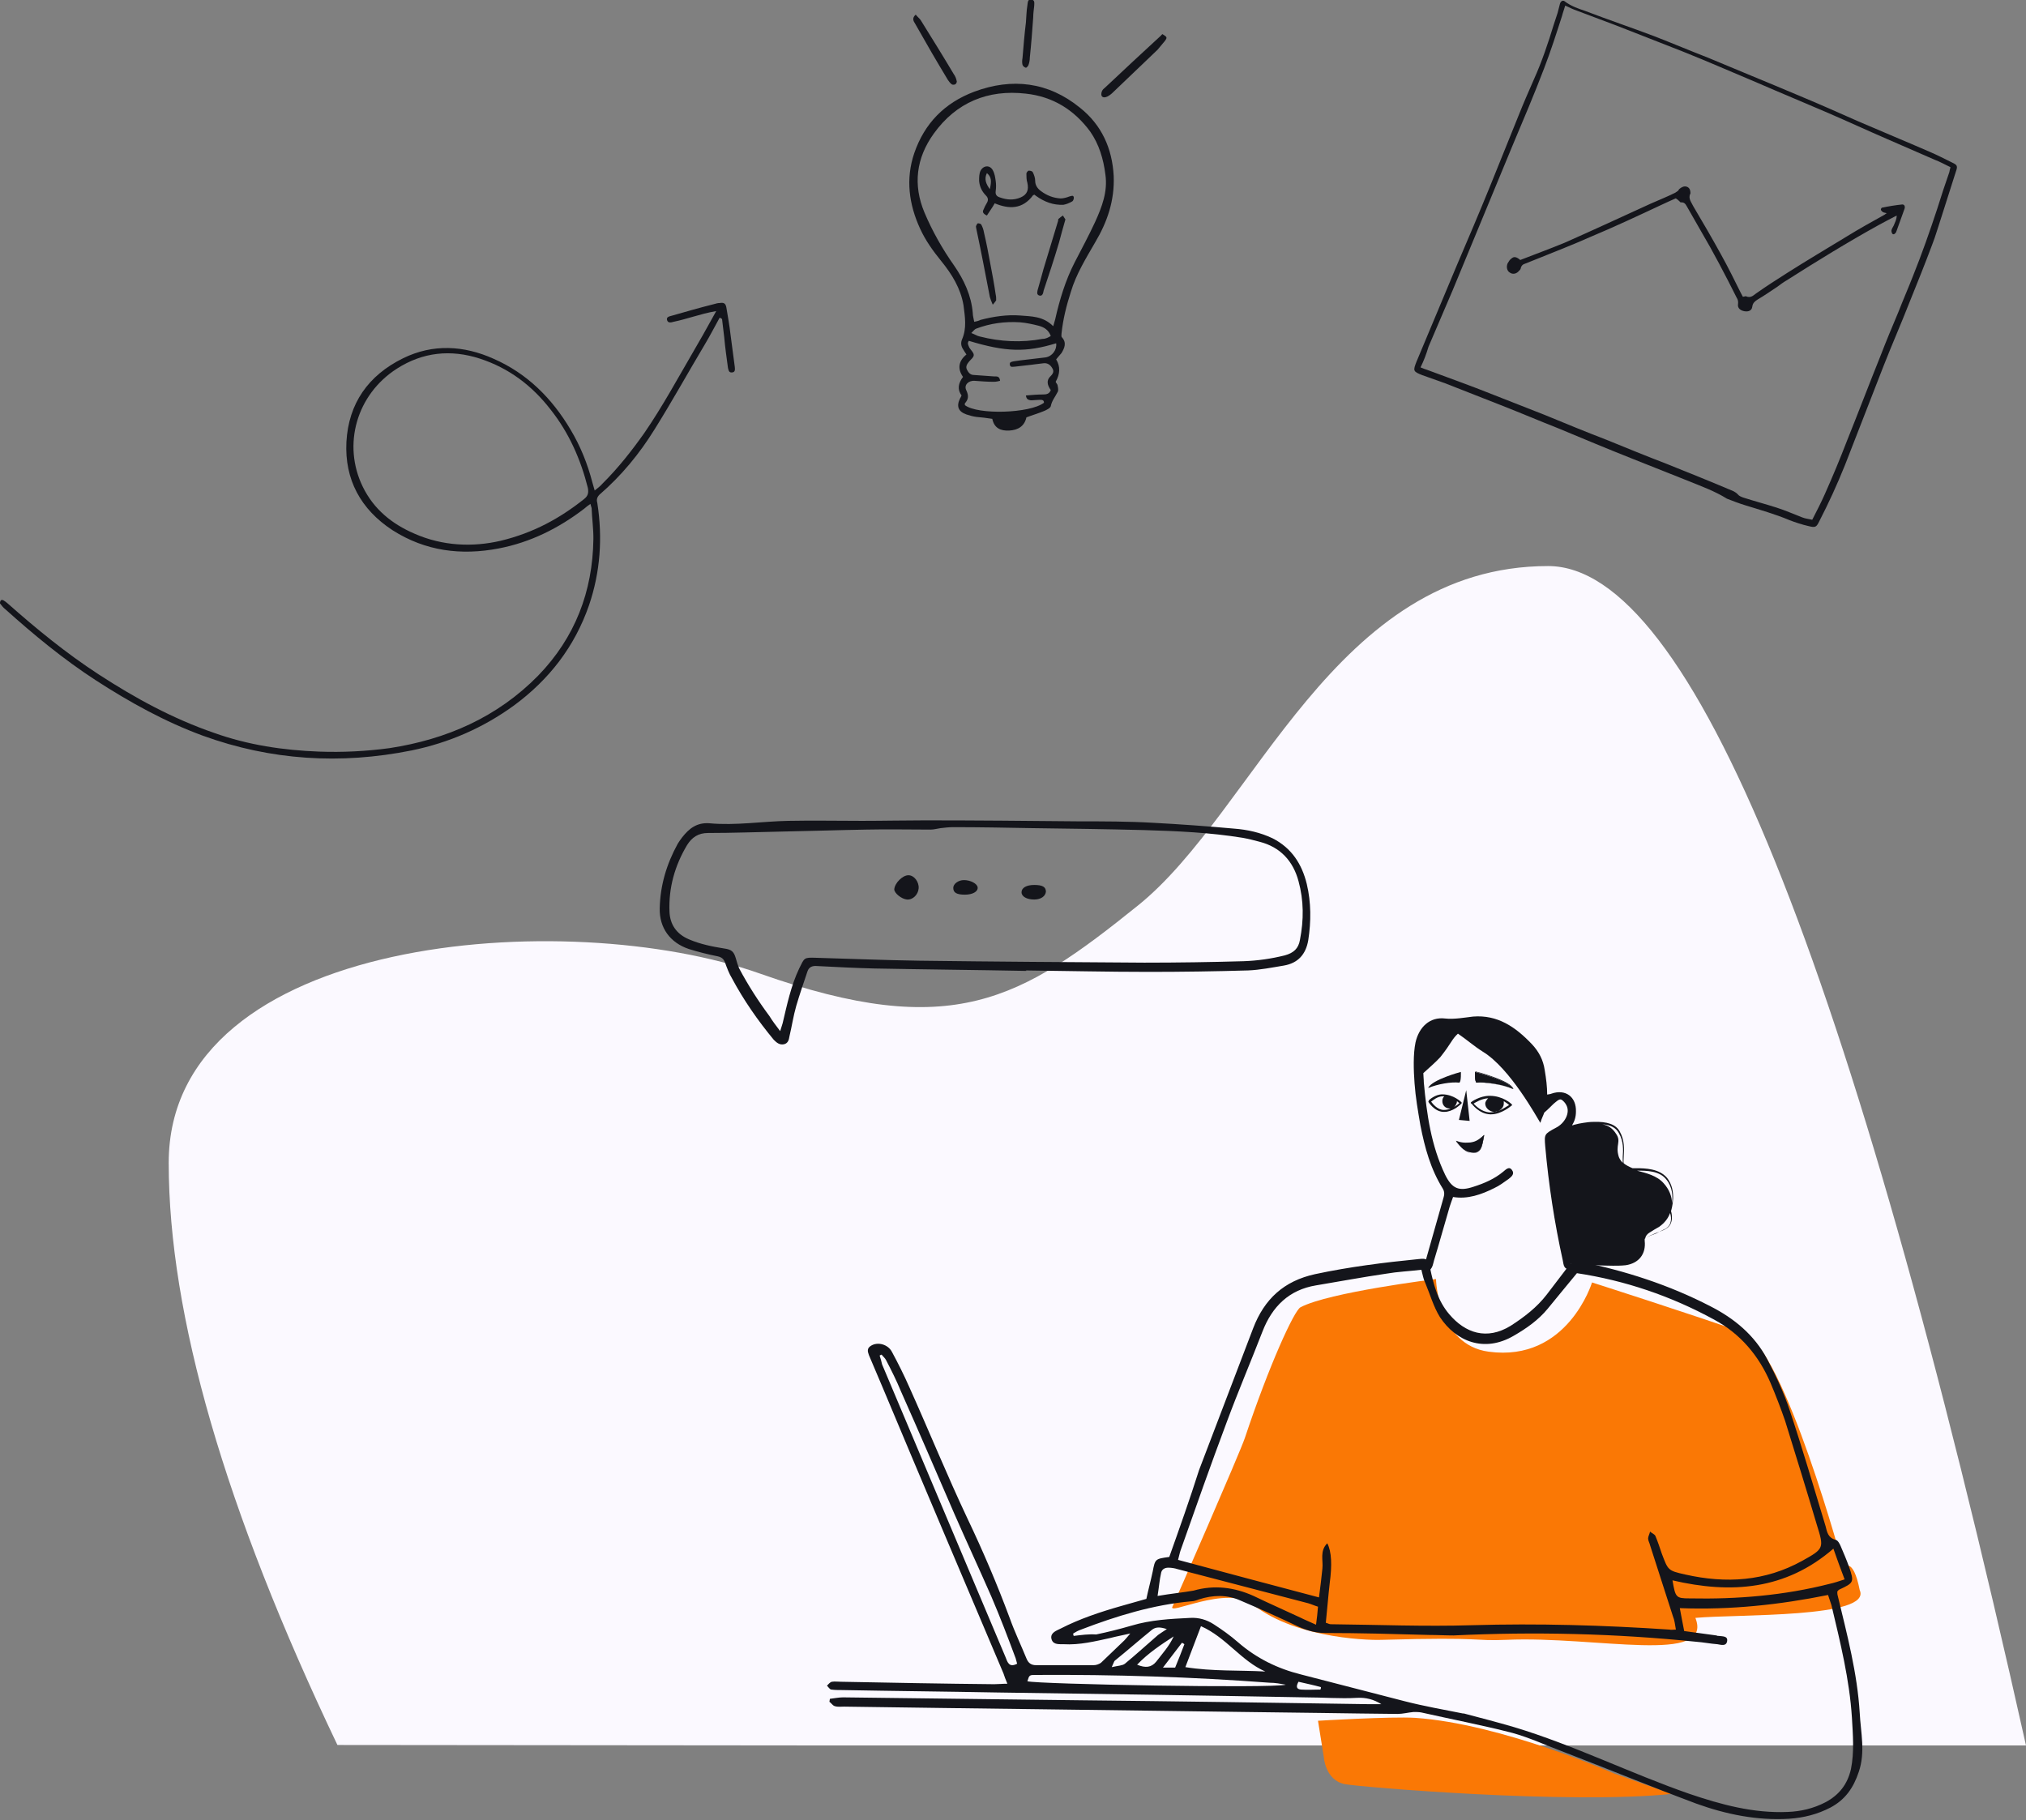
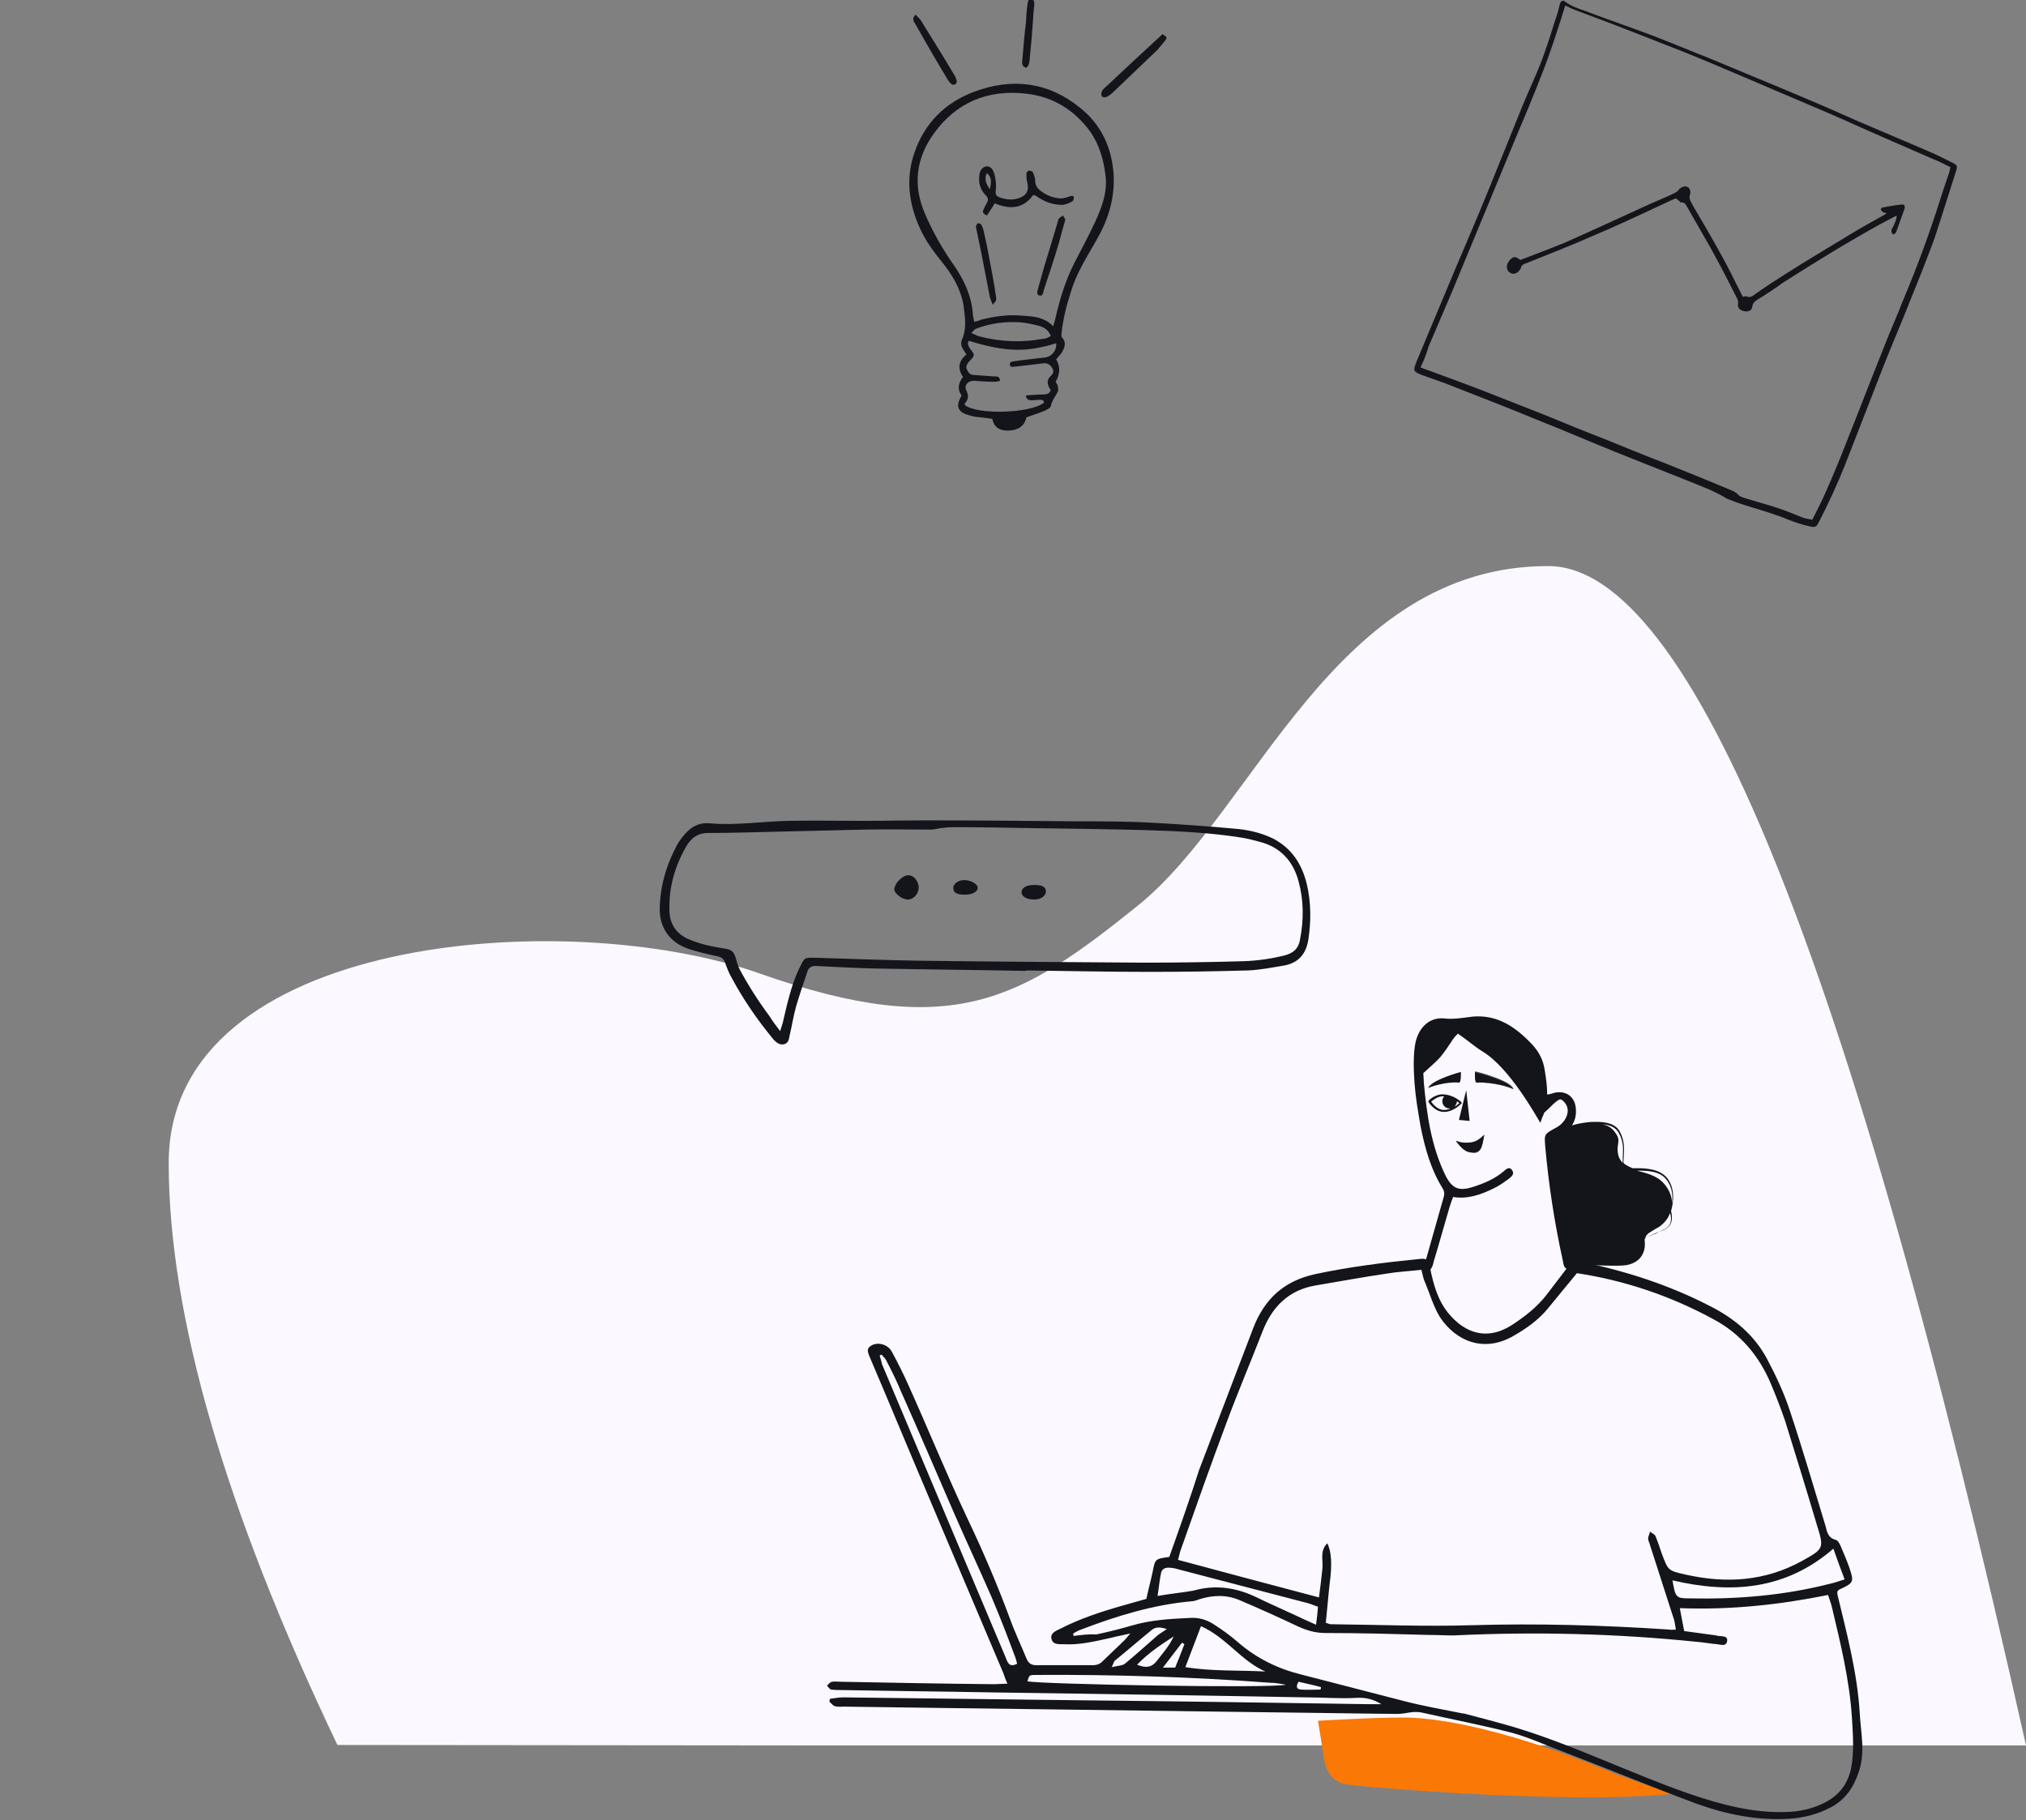
<svg xmlns="http://www.w3.org/2000/svg" version="1.1" id="a" x="0px" y="0px" viewBox="0 0 415.5 373.3" style="enable-background:new 0 0 415.5 373.3;" xml:space="preserve">
  <rect x="0" y="0" width="415.5" height="373.3" fill="#808080" stroke="none" />
  <style type="text/css">
	.st0{fill-rule:evenodd;clip-rule:evenodd;fill:#FBF9FF;}
	.st1{fill-rule:evenodd;clip-rule:evenodd;fill:#fa7805;}
	.st2{fill-rule:evenodd;clip-rule:evenodd;fill:#14151B;}
</style>
  <g>
    <path id="b" class="st0" d="M174.7,358h240.8c-36-161.3-68.7-241.9-98-241.9c-43.9,0-60,50.2-84.1,69.6s-38.1,27.9-77.5,14   c-39.4-14-121.3-8.1-121.3,38.8c0,31.2,11.5,71,34.6,119.4L174.7,358L174.7,358z" />
    <g id="c" transform="translate(3, 2.532)">
-       <path id="d" class="st1" d="M375.1,319c0,0-12.2-45.2-20.6-48.2c-8.5-3.1-31-10.3-31-10.3s-5,16.4-21.2,14.2    c-10.5-1.4-10.8-14.9-10.8-14.9s-22,2.7-27.8,5.8c-1.3,0.7-6.4,11.8-11.4,26.8c-1,3-14.5,33.9-14.8,34.5    c-1.4,2.2,11.1-4.5,16.5-0.3c9.3,7.3,25.2,7.3,26.5,7.2c21.6-0.6,18.2,0.3,25.5,0c18.4-0.8,42.5,5.2,38.7-4.5    c8.5-0.8,36.3,0.1,33.7-5.7C377,316.5,375.1,319,375.1,319" />
      <path id="e" class="st1" d="M339.8,365.4c-20.8,2.2-63.8-1.4-67-2c-4-0.8-4.3-5.5-4.3-5.5l-1.2-7.5c0,0,14.9-0.9,19.9-0.6    c17.7,1.2,40.8,11.4,40.8,11.4" />
    </g>
    <g id="f" transform="translate(0, 0.532)">
      <path id="g" class="st2" d="M270.9,345.5c0,0.2,0,0.3-0.1,0.5c-1.3,0-2.6,0.1-4,0c-1-0.1-1-0.7-0.5-1.6    C268,344.8,269.5,345.1,270.9,345.5L270.9,345.5L270.9,345.5z M238.5,341.5c1.5-2,2.7-3.5,3.9-5.1c0.2,0.1,0.4,0.2,0.5,0.3    c-0.6,1.6-1.2,3.1-1.9,4.8L238.5,341.5L238.5,341.5z M233.2,340.9c2.3-2.4,4.9-4.1,7.5-5.8c-0.9,2-2.3,3.5-3.6,5.2    C236.1,341.5,234.9,341.6,233.2,340.9L233.2,340.9L233.2,340.9z M228,341.4c0.4-0.9,0.5-1.2,0.6-1.3c2.6-2.1,5.1-4.3,7.7-6.4    c0.7-0.5,1.5-0.6,3-0.1c-0.9,0.6-1.4,0.9-1.8,1.2c-2.3,2-4.5,4-6.8,5.9C230.2,341.1,229.3,341.1,228,341.4L228,341.4L228,341.4z     M259.5,342.3c-5.4-0.3-10.8,0-16.4-0.9c1.1-2.9,2.1-5.5,3.2-8.4C251.5,335.3,254.5,340.1,259.5,342.3L259.5,342.3L259.5,342.3z     M263.7,345c-2.9,0.8-50.9-0.1-53-0.7c0.4-1.3,0.4-1.3,1.8-1.3c16-0.1,31.9,0.4,47.9,1.6C261.5,344.6,262.6,344.8,263.7,345    L263.7,345L263.7,345z M237.4,326.8c0.3-1.9,0.4-3.3,0.7-4.6c0.1-0.8,0.7-1.2,1.5-1.2c0.6,0,1.3,0.1,1.9,0.3    c8.9,2.3,17.9,4.7,26.8,7c0.7,0.2,1.3,0.5,2,0.7c-0.1,1.2-0.2,2.3-0.4,3.7c-1.3-0.6-2.3-1-3.3-1.5c-3.2-1.5-6.4-2.9-9.5-4.4    c-4-1.8-8.1-2.3-12.3-1.1C242.6,326.1,240.3,326.3,237.4,326.8L237.4,326.8L237.4,326.8z M343,323.6c12,2.8,23.2,2,33-6.5    c0.8,2.3,1.5,4.2,2.3,6.3c-1.2,0.4-2.1,0.7-3,0.9c-9.4,2.4-19,3.2-28.8,3C343.7,327.3,343.6,327.1,343,323.6L343,323.6L343,323.6z     M180.4,277.5c0.1-0.1,0.2-0.1,0.4-0.2c0.3,0.4,0.7,0.7,0.9,1.1c1.1,2.1,2.2,4.3,3.1,6.5c3.7,8.3,7.3,16.7,10.9,25    c2.5,5.7,5.1,11.3,7.6,17c1.8,4.2,3.4,8.4,5,12.7c0.1,0.4,0.2,0.7,0.3,1.1c-1.7,0.9-2-0.4-2.4-1.4c-8.4-20-16.9-40-25.3-60    C180.8,278.8,180.6,278.1,180.4,277.5L180.4,277.5L180.4,277.5z M220.2,335c-0.1-0.2-0.1-0.3-0.1-0.5c0.5-0.3,1-0.6,1.6-0.8    c7.3-2.8,14.8-5.1,22.6-5.8c0.5,0,1.1-0.2,1.6-0.4c2.8-0.9,5.7-1,8.4,0.2c4,1.7,8,3.5,12,5.4c1.8,0.8,3.5,1.3,5.5,1.3    c7.1,0,14.2,0.2,21.3,0.4c1.7,0,3.3,0.1,5,0.1c16.6-0.8,33.2-0.4,49.8,1.3c1.4,0.1,2.9,0.4,4.3,0.5c0.7,0.1,1.8,0.5,2-0.6    c0.2-1.1-0.9-1-1.7-1.1c-0.2,0-0.3,0-0.5-0.1c-2.2-0.3-4.4-0.6-6.6-0.9c-0.3-1.6-0.6-3-0.9-4.7c10.4,0.4,20.5-0.7,30.4-2.7    c0.3,0.9,0.5,1.5,0.7,2.1c1.8,7.6,3.7,15.2,4.2,23.1c0.2,3.5,0.5,7-0.2,10.5c-0.7,3.1-2.4,5.3-5.2,6.8c-2.5,1.3-5.1,1.9-7.8,2    c-7,0.3-13.6-1.5-20.1-3.7c-12.1-4.2-23.7-10-36-13.7c-3.4-1-6.9-1.9-10.3-2.8c-0.1,0-0.2,0-0.2,0c-4-0.8-8-1.5-11.9-2.5    c-7.1-1.8-14.2-3.7-21.3-5.5c-4.8-1.2-9.1-3.3-12.9-6.6c-1.6-1.4-3.3-2.6-5-3.7c-1.4-0.9-3-1.4-4.8-1.3c-4.1,0.2-8.1,0.4-12.1,1.6    c-2.4,0.7-4.8,1.3-7.2,1.8C223.3,334.6,221.8,334.8,220.2,335L220.2,335L220.2,335z M343.7,333.7c-0.7,0-1,0.1-1.3,0    c-13.5-0.9-27-1.3-40.5-0.9c-9.7,0.3-19.3-0.1-29-0.2c-0.3,0-0.6-0.2-1-0.3c0.3-2.8,0.5-5.5,0.8-8.1c0.5-3.7,0.4-6.5-0.5-8.2    c-1.6,1.6-0.8,3.5-1,5.2c-0.2,1.9-0.4,3.7-0.7,5.9c-9.8-2.6-19.3-5.1-28.9-7.7c0.2-0.7,0.3-1.3,0.5-1.9c3.1-8.8,6.2-17.6,9.5-26.4    c2.3-6.2,4.9-12.3,7.3-18.5c2-5.2,5.5-8.6,11-9.5c4.8-0.8,9.6-1.7,14.4-2.4c2.3-0.4,4.7-0.5,7.2-0.8c0.3,1.1,0.4,1.9,0.8,2.7    c1,2.4,1.7,4.9,3,7c3.3,5,9.1,7.4,15.2,3.8c2.6-1.5,5-3.2,6.9-5.5c2-2.4,3.9-4.8,6-7.3c9.9,1.5,19.3,4.7,28.1,9.5    c5.4,2.9,9.2,7.4,11.6,13c1.1,2.6,2.1,5.2,3,7.8c2.2,7.1,4.4,14.2,6.5,21.3c1.5,4.8,1.5,4.9-3,7.4c-7.6,4.2-15.6,4.7-24,2.8    c-3.6-0.8-3.5-0.9-4.8-4.3c-0.4-1.2-0.8-2.4-1.3-3.6c-0.2-0.4-0.8-0.6-1.1-0.9c-0.1,0.5-0.4,1-0.4,1.4c0,0.5,0.3,0.9,0.4,1.4    c1.6,4.9,3.1,9.7,4.7,14.6C343.4,331.7,343.5,332.5,343.7,333.7L343.7,333.7L343.7,333.7z M239.8,318.8c-2.9,0.4-2.9,0.4-3.4,3    c-0.4,1.9-0.9,3.7-1.3,5.6c-1.8,0.5-3.5,1-5.3,1.5c-4.2,1.2-8.4,2.6-12.3,4.6c-0.8,0.4-2,0.8-1.9,1.9c0.2,1.4,1.4,1.3,2.5,1.3    c3.3,0.2,6.5-0.6,9.7-1.3c1.1-0.3,2.3-0.5,4-0.9c-0.6,0.7-0.9,1.1-1.2,1.4c-1.6,1.5-3.2,3.1-4.8,4.6c-0.4,0.3-1,0.5-1.5,0.5    c-3.9,0-7.8,0-11.8,0c-1,0-1.6-0.4-2-1.4c-1.1-2.7-2.4-5.4-3.4-8.2c-2.6-7-5.5-13.8-8.7-20.5c-4.2-8.9-7.9-18-11.9-26.9    c-1.1-2.5-2.3-4.9-3.6-7.3c-0.8-1.5-2.9-2.1-4.3-1.2c-0.8,0.5-0.7,1.1-0.4,1.9c0.9,2.2,1.9,4.4,2.8,6.6    c8.2,19.6,16.5,39.1,24.8,58.7c0.2,0.6,0.4,1.2,0.8,2.1c-1,0-1.9,0.1-2.7,0.1c-10.5-0.1-20.9-0.3-31.4-0.5c-0.6,0-1.3-0.1-1.9,0    c-0.4,0.1-0.7,0.5-1,0.8c0.3,0.3,0.6,0.8,0.9,0.8c0.7,0.1,1.4,0.1,2.1,0.1c10.6,0.2,21.3,0.3,31.9,0.5c21.1,0.3,42.2,0.6,63.3,1    c3.5,0,7,0.3,10.5,0.1c1.8-0.1,3.4,0.3,5,1.3c-0.8,0-1.6,0-2.5,0c-19.8-0.3-39.5-0.6-59.2-0.8c-16.2-0.2-32.5-0.4-48.7-0.6    c-0.9,0-1.8,0.2-2.7,0.3l-0.1,0.6c0.4,0.3,0.7,0.8,1.1,0.9c0.6,0.2,1.3,0.1,1.9,0.1c27.4,0.4,54.8,0.7,82.3,1.1    c10.4,0.1,20.8,0.3,31.2,0.4c1.1,0,2.2-0.3,3.3-0.4c0.5,0,1.1,0,1.6,0.1c6.2,1.4,12.5,2.6,18.7,4.2c3.6,1,7,2.6,10.5,3.9    c9.1,3.5,18.1,7.2,27.2,10.6c6.1,2.2,12.5,3.5,19,3.1c3-0.2,5.8-0.9,8.5-2.3c3-1.6,4.7-4,5.8-7.3c1.4-4.1,0.4-8.1,0.2-12.1    c-0.5-8.2-2.6-16.1-4.5-24c-0.1-0.3-0.1-0.6-0.1-0.9c0.2-0.2,0.2-0.3,0.4-0.4c3-1.4,3.1-1.5,2-4.7c-0.5-1.4-1.1-2.8-1.7-4.2    c-0.2-0.5-0.6-1.2-1-1.3c-1.6-0.4-1.8-1.6-2.1-2.8c-2.4-7.9-4.7-15.8-7.3-23.6c-1.2-3.7-2.9-7.3-4.7-10.7    c-2.6-4.9-6.7-8.3-11.6-10.8c-8.5-4.4-17.5-7.3-26.9-9.2c-1.3-0.3-1.9,0.5-2.5,1.3c-1.4,1.8-2.8,3.7-4.2,5.5    c-2,2.6-4.6,4.6-7.4,6.4c-4.9,3-9.3,1.5-12.6-2.4c-2.3-2.7-3.2-6-3.9-9.4c-0.3-1.8-0.6-2.1-2.3-1.9c-7.1,0.7-14.3,1.6-21.3,3.1    c-6.4,1.4-10.4,5.1-12.7,11.1c-3.7,9.7-7.4,19.4-11.1,29.1C244,307,241.9,312.9,239.8,318.8L239.8,318.8L239.8,318.8z" />
    </g>
    <g>
      <g id="h" transform="translate(250, 368) scale(1 1)">
        <g id="i">
          <g id="j" transform="translate(-20, 3)">
            <path id="k" class="st2" d="M101.4-138.5c1.2,1.7-0.2,2.3,0.6,4.8c0.2,0.5,0.5,0.9,0.8,1.2c0-0.4,0-0.8,0-1.2       c0.1-1.4,0.2-3.2-0.8-4.9c-0.6-1.1-1.7-1.7-3.4-1.8C99.8-140.2,100.7-139.6,101.4-138.5L101.4-138.5L101.4-138.5z M111.2-128.3       c1.1,1.2,1.7,2.7,1.7,4.1c0.2-1.4,0.1-3.3-1.1-4.8c-1.4-1.9-4.1-1.9-6.1-1.9C107.6-130.4,109.8-129.9,111.2-128.3L111.2-128.3       L111.2-128.3z M111.6-119c1.5-0.9,1.1-2.7,0.9-3.2c-0.4,1.1-1.1,2-2.2,2.8c-0.7,0.4-1.4,0.8-2,1.2c-0.5,0.3-0.8,0.7-0.9,1.2       c0.5-0.4,1.4-0.7,2.2-1C110.3-118.4,111-118.7,111.6-119L111.6-119L111.6-119z M60.3-157.2c0.7-3.1,2.9-5.3,6.1-4.9       c1.8,0.2,4-0.2,5.7-0.4c5-0.4,8.7,2.1,12.1,5.7c1.4,1.5,2.3,3.2,2.6,5.3c0.3,1.8,0.5,3.4,0.5,5c0.5-0.1,0.7-0.1,0.9-0.2       c2.9-1,5.1,0.7,5,3.7c0,1.1-0.3,2-0.8,2.8c0.1,0,0.2,0,0.4-0.1c0.7-0.2,1.3-0.3,1.9-0.4c0.7-0.1,1.3-0.2,2.1-0.2       c2.8-0.1,4.6,0.5,5.4,2c1,1.8,0.9,3.7,0.8,5.1c0,0.6-0.1,1.1,0,1.4c0.5,0.4,1.1,0.7,1.8,1c0.2,0,0.5,0,0.7,0c2,0,4.8,0.1,6.4,2       c2.1,2.7,0.9,6.4,0.8,6.8c0.1,0.3,0.7,2.6-1,3.6c-0.6,0.4-1.4,0.6-2.1,0.9c-0.9,0.4-1.8,0.7-2.3,1.2c0,0.1,0,0.3,0,0.4       c0.3,2.7-1.2,4.6-3.9,5c-0.9,0.1-1.8,0.1-2.6,0.1c-2.2,0-4.5-0.2-6.7-0.1c-0.7,0-1.4-0.1-1.9-0.4c0,0.4,0,0.9,0,1.3       c-1.6,0-1.5-1-1.7-1.9c-1.7-7.7-2.9-15.5-3.6-23.4c-0.2-2.5-0.2-2.5,2.2-3.8c1.8-0.9,2.9-3,2.2-4.5c-0.2-0.5-0.8-1.2-1.2-1.3       c-0.4-0.1-1,0.5-1.5,0.9c-0.2,0.2-1.3,1.3-1.9,1.8c-0.2,0.6-0.5,1.1-0.8,2.1c-0.7-1.1-6.2-11.2-11.8-14.6       c-1.9-1.2-3.2-2.4-5.1-3.7c-1.3,1.2-1.3,1.9-3.6,4.8c-1,1.1-2.2,2.1-3.5,3.3c0,0.6,0.1,1.2,0.1,1.9c0.6,6.5,1.5,13,4.4,19       c1.4,2.8,2.8,3.4,5.8,2.4c2.2-0.7,4.3-1.6,6.1-3.1c0.5-0.4,1.2-1.2,1.8-0.3c0.6,0.8-0.2,1.4-0.7,1.8c-1,0.7-1.9,1.4-3,1.9       c-2.6,1.3-5.4,2.3-8.4,1.8c-0.3,0.8-0.5,1.4-0.7,2c-1.1,3.7-2.1,7.4-3.2,11c-0.3,0.9-0.2,2.1-2.1,2.6c0.1-1.1,0.2-1.9,0.4-2.6       c1.1-4,2.3-8,3.4-12c0.2-0.9,0.7-1.7,0.1-2.7c-2.5-4-3.7-8.4-4.6-13c-0.5-2.9-1-5.8-1.2-8.6l0,0       C59.9-151.5,59.8-154.8,60.3-157.2L60.3-157.2L60.3-157.2z" />
          </g>
        </g>
      </g>
      <g id="l" transform="translate(264, 380) scale(1 1)">
        <g id="m">
          <g id="n">
            <polygon id="o" class="st2" points="36.7,-156.4 35.2,-150.3 37.4,-150.1      " />
            <g id="p" transform="translate(0, 0.652)">
              <path id="r" class="st2" d="M38.5-160.8c0,0-0.1,1.9,0.3,2.2c1.7-0.2,5.6,0.4,7.5,1.3C45.6-159,38.5-160.8,38.5-160.8" />
              <g id="s">
                <path id="t" class="st2" d="M38.5-160.8c0.2,0,1.9,0.5,3.6,1.1c2.4,0.9,3.9,1.7,4.2,2.4c-1.9-0.8-5.7-1.5-7.5-1.3         C38.4-158.9,38.5-160.6,38.5-160.8 M46.4-157.3L46.4-157.3C46.4-157.3,46.4-157.3,46.4-157.3c-0.3-0.8-1.7-1.6-4.2-2.5         c-1.9-0.7-3.6-1.1-3.6-1.1l0,0l0,0c0,0.1-0.1,1.9,0.3,2.2l0,0C40.6-158.8,44.5-158.1,46.4-157.3L46.4-157.3" />
              </g>
-               <path id="u" class="st2" d="M41.5-152.5c0.5,0,1.1-0.1,1.6-0.2c-0.2,0.1-0.4,0.1-0.6,0.1c-1,0-1.9-0.8-1.9-1.7        c0-0.4,0.3-0.8,0.6-1.1c-1.4,0.1-2.5,0.8-3,1.1C38.6-153.9,39.8-152.6,41.5-152.5 M44.4-154.8c0,0.2,0,0.3,0,0.5        c0,0.7-0.5,1.2-1.1,1.5c1-0.4,1.8-1,2.2-1.2C45.3-154.2,44.9-154.5,44.4-154.8 M37.7-154.6c0.1-0.1,1.8-1.3,3.8-1.3        c2.7,0,4.4,1.6,4.5,1.7c0,0,0.1,0.1,0.1,0.2s0,0.1-0.1,0.1c-0.1,0.1-2.1,1.8-4.2,1.8c-0.1,0-0.2,0-0.2,0        c-2.3-0.1-3.7-2.1-3.8-2.2C37.6-154.3,37.6-154.5,37.7-154.6" />
              <path id="v" class="st2" d="M32.1-153c0.5,0,1-0.1,1.4-0.3c-0.1,0-0.1,0-0.2,0c-0.9,0-1.5-0.7-1.5-1.5c0-0.4,0.1-0.7,0.4-1        c-0.1,0-0.2,0-0.3,0l0,0c-1.1,0-2,0.8-2.4,1.1C29.8-154.3,30.8-153,32.1-153 M35.3-154.4c-0.1-0.1-0.3-0.2-0.5-0.4        c0,0.4-0.2,0.7-0.4,1c-0.1,0.1-0.1,0.1-0.2,0.2C34.7-153.9,35.1-154.2,35.3-154.4 M29-154.9c0-0.1,1.3-1.3,2.8-1.3l0,0        c2.3,0,3.9,1.6,3.9,1.6c0.1,0.1,0.1,0.2,0,0.3c0,0-0.5,0.5-1.1,0.9c-0.8,0.5-1.6,0.8-2.4,0.8c-0.1,0-0.1,0-0.2,0        c-1.9-0.1-3-2-3.1-2.1C29-154.7,29-154.8,29-154.9" />
              <path id="w" class="st2" d="M35.6-160.8c0,0,0.1,1.9-0.3,2.2c-1.7-0.2-4.5,0.3-6.4,1.1C29.6-159.2,35.6-160.8,35.6-160.8" />
              <path id="a_x60_" class="st2" d="M40.4-147.9c-1.1,1-1.9,1.6-3.4,1.6c-1.4,0.1-2.4-0.4-2.4-0.4s1.1,1.9,2.5,2.3        C40-143.6,39.9-145.8,40.4-147.9" />
              <path id="aa" class="st2" d="M40.4-147.8c-0.1,0.3-0.1,0.6-0.2,1c-0.2,1-0.4,2-1.1,2.4c-0.5,0.3-1.1,0.3-1.9,0.1        c-1.3-0.3-2.4-2-2.5-2.3c0.2,0.1,1.1,0.5,2.4,0.4C38.5-146.3,39.3-146.8,40.4-147.8 M38.1-144.2c0.4,0,0.7-0.1,0.9-0.2        c0.7-0.4,0.9-1.4,1.1-2.4c0.1-0.3,0.1-0.7,0.2-1c0,0,0,0,0,0c0,0,0,0,0,0c-1,1-1.9,1.6-3.3,1.6c-1.4,0.1-2.4-0.4-2.4-0.4h0        c0,0,0,0,0,0c0,0,1.2,1.9,2.5,2.3C37.5-144.2,37.9-144.2,38.1-144.2" />
            </g>
          </g>
        </g>
      </g>
    </g>
    <g id="ab" transform="translate(351, 382) scale(1 0.996)">
      <g id="ac">
        <g id="ad" transform="translate(7, 20)">
          <path id="ae" class="st2" d="M-171.7-223.3c1.2,0,2.2,1.4,2.1,2.7c-0.1,1.3-1.2,2.4-2.4,2.3c-1.1-0.1-2.6-1.3-2.6-2.1      C-174.5-221.7-172.9-223.3-171.7-223.3" />
          <g id="af">
            <path id="ag" class="st2" d="M-198-191.2c0.2-0.7,0.4-1.2,0.5-1.6c0.9-3.8,1.7-7.7,3.4-11.3c1.1-2.2,0.9-2.3,3.5-2.2       c7.1,0.2,14.1,0.5,21.2,0.6c15.4,0.2,30.7,0.3,46.1,0.4c6.8,0,13.6-0.1,20.4-0.3c2.8-0.1,5.6-0.5,8.4-1.2       c1.8-0.5,2.8-1.4,3.1-3.2c0.8-4.1,0.8-8.1-0.3-12.1c-1.1-4.1-3.7-7-8-8.1c-1.1-0.3-2.3-0.6-3.4-0.8c-6.7-1.1-13.5-1.4-20.3-1.6       c-7.7-0.2-15.3-0.3-23-0.4c-5.4-0.1-10.7-0.2-16.1-0.2c-0.9,0-1.7,0.1-2.6,0.2c-0.7,0.1-1.4,0.3-2,0.3c-4.4,0-8.9-0.1-13.3,0       c-5.7,0.1-11.4,0.3-17,0.4c-5.1,0.1-10.3,0.3-15.4,0.3c-2,0-3.3,0.9-4.3,2.5c-2.5,4.2-3.8,8.8-3.6,13.7c0.1,2.6,1.4,4.6,4,5.7       c2.3,1,4.8,1.5,7.3,1.9c1.4,0.2,1.9,0.6,2.3,2c0.2,0.7,0.4,1.4,0.7,2.1c1.8,3.4,3.9,6.7,6.2,9.8       C-199.6-193.3-198.9-192.4-198-191.2 M-147.5-203.6c-10.4-0.2-20.9-0.3-31.3-0.5c-3.9-0.1-7.7-0.3-11.6-0.5       c-1-0.1-1.7,0.2-2,1.1c-0.8,2.4-1.6,4.7-2.3,7.1c-0.6,2.1-0.9,4.2-1.4,6.3c-0.1,0.7-0.3,1.4-1.1,1.6c-0.9,0.2-1.5-0.3-2.1-0.9       c-3.3-4-6.2-8.2-8.6-12.7c-0.6-1-1-2.1-1.4-3.2c-0.3-0.8-0.7-1.1-1.5-1.3c-2-0.4-4-0.9-5.9-1.5c-3.9-1.3-6.1-4.4-6-8.4       c0.1-4.7,1.4-9.1,3.7-13.3c0.3-0.5,0.6-0.9,0.9-1.3c1.4-1.8,3-3.1,5.6-2.9c5.4,0.5,10.8-0.4,16.2-0.5c5-0.1,10.1,0,15.1,0       c4.3,0,8.6-0.1,12.9-0.1c10.5,0,21,0.1,31.5,0.2c5.1,0,10.2,0,15.3,0.3c5.6,0.3,11.1,0.7,16.6,1.2c2.7,0.2,5.4,0.8,7.9,2       c3.9,2,6,5.3,7,9.4c0.9,3.8,0.9,7.7,0.3,11.6c-0.5,2.9-2.1,4.7-5,5.2c-2.4,0.4-4.9,0.9-7.3,1c-6.8,0.2-13.6,0.3-20.4,0.3       c-8.5,0-16.9-0.2-25.4-0.3C-147.5-203.7-147.5-203.6-147.5-203.6" />
          </g>
          <path id="ah" class="st2" d="M-160.1-219.3c-1.7,0-2.4-0.4-2.4-1.4c0-0.8,1-1.6,2.2-1.6c1.3,0,2.7,0.7,2.8,1.5      C-157.4-219.9-158.6-219.3-160.1-219.3" />
          <path id="ai" class="st2" d="M-145.9-221.3c1.7,0,2.4,0.4,2.4,1.4c-0.1,0.9-1,1.6-2.4,1.6c-1.5,0-2.6-0.6-2.6-1.5      C-148.5-220.7-147.5-221.3-145.9-221.3" />
        </g>
      </g>
    </g>
    <g id="aj" transform="translate(825, 271) rotate(30) translate(-825, -271) translate(668, 180) scale(1 1)">
      <g id="ak">
        <g id="al" transform="translate(55, 25)">
          <g id="am">
            <path id="an" class="st2" d="M-458,163.4c0.5-0.1,0.9-0.1,1.2-0.2c4.8-0.8,9.6-1.7,14.5-2.4c3.8-0.6,7.5-1.1,11.3-1.7       c4.5-0.6,9-1.2,13.4-1.9c4.4-0.6,8.8-1.2,13.2-1.9c4.9-0.7,9.8-1.4,14.7-2c0.3,0,0.7,0,1,0.1c0.5,0.2,1,0.1,1.5,0       c2.3-0.5,4.5-1.1,6.8-1.6c1.8-0.4,3.7-0.6,5.6-0.9c0.7-0.1,1.3-0.4,2-0.6c-0.1-2.1-0.2-4-0.4-5.9c-0.4-3.8-0.9-7.7-1.5-11.5       c-0.9-6.3-1.9-12.5-2.8-18.8c-0.5-3.2-0.9-6.3-1.3-9.5c-0.4-2.6-0.7-5.3-1.1-7.9c-0.7-4.9-1.6-9.7-2.6-14.5       c-0.6-2.6-1.1-5.1-1.6-7.7c-0.1-0.3-0.2-0.6-0.3-1c-1.3,0.1-2.4,0.1-3.6,0.3c-3.5,0.4-7,0.8-10.6,1.2c-4.3,0.5-8.7,0.9-13,1.4       c-5.2,0.6-10.4,1.3-15.7,1.9c-5.5,0.7-11,1.3-16.5,2.1c-4.8,0.7-9.7,1.5-14.5,2.2c-3,0.5-6.1,1-9.1,1.5c-0.6,0.1-1.3,0.1-2,0.2       c0.2,0.8,0.3,1.5,0.5,2.2c0.8,3.7,1.6,7.4,2.2,11.2c0.9,5.6,1.6,11.3,2.3,16.9c1,7.6,2,15.2,3,22.7c0.4,3,0.8,6.1,1.2,9.1       c0.5,4.2,1,8.3,1.5,12.5C-458.3,160.6-458.1,161.9-458,163.4 M-390.1,155.3c-2.9-0.1-5.7,0.4-8.6,0.8       c-4.1,0.6-8.2,1.2-12.3,1.8c-5.4,0.8-10.9,1.5-16.3,2.2c-4,0.6-8.1,1.1-12.1,1.7c-4.2,0.6-8.4,1.3-12.6,1.9       c-1.6,0.3-3.2,0.6-4.9,0.9c-2,0.3-2.1,0.2-2.4-1.8c-0.9-7-1.8-14.1-2.7-21.1c-0.7-5.8-1.4-11.6-2.2-17.4       c-0.7-5.2-1.5-10.4-2.2-15.6c-0.4-2.7-0.7-5.4-1-8.1c-0.4-4-1.2-7.9-2.1-11.8c-0.2-0.8-0.3-1.6-0.5-2.4       c-0.2-0.6-0.3-1.2-0.5-1.8c-0.2-0.6,0.1-1.1,0.6-1c1.6,0.2,3.1-0.1,4.6-0.4c5-0.8,10-1.8,14.9-2.6c3.9-0.6,7.9-1.1,11.8-1.7       c6.4-0.8,12.8-1.7,19.3-2.5c4.6-0.6,9.2-1.1,13.9-1.6c5.2-0.6,10.4-1.3,15.7-1.9c1.7-0.2,3.5-0.3,5.2-0.4       c1.1-0.1,1.3,0.1,1.5,1.2c0.7,3.2,1.4,6.4,2.1,9.6c0.4,2,0.9,3.9,1.2,5.9c0.7,4.2,1.3,8.4,1.9,12.7c0.7,4.6,1.2,9.2,1.9,13.8       c1.1,7.2,2.2,14.4,3.3,21.5c0.6,4.2,1,8.4,1.2,12.6c0.1,1.4,0,1.6-1.4,2c-1.3,0.4-2.7,0.7-4,0.9c-3.2,0.4-6.3,1.2-9.4,1.9       C-387.5,154.9-388.8,155.1-390.1,155.3" />
          </g>
          <path id="ao" class="st2" d="M-430,107.2c-0.6,0.8-1.3,1.8-2,2.8c-3,4.3-6,8.6-9.2,12.8c-2.4,3.3-4.9,6.4-7.4,9.6      c-0.5,0.6-1,1.3-1.5,1.9c-0.3,0.3-0.4,0.7-0.3,1.1c0.1,0.2,0.1,0.5,0,0.7c-0.1,0.8-0.7,1.4-1.5,1.3c-0.6,0-1.2-0.6-1.3-1.4      c0-0.4,0-0.9,0.2-1.3c0.2-0.6,0.7-0.8,1.7-0.6c2-2.5,4.1-5,6.1-7.6c3.8-5.2,7.6-10.6,11.3-15.8c1.1-1.5,2.2-2.9,3.2-4.4      c0.1-0.2,0.2-0.4,0.3-0.6c0.1-0.2,0-0.4,0.1-0.6c0.2-0.5,0.5-1,1.1-1.1c0.6-0.1,1,0.3,1.3,0.8c0,0,0,0.1,0,0.1      c0.1,1.1,1.1,1.4,1.8,1.9c3.4,1.9,6.7,3.8,10,5.8c2.5,1.5,4.9,3.1,7.3,4.7c0.3,0.2,0.5,0.3,0.8,0.5c0.2-0.1,0.4-0.4,0.5-0.4      c1-0.1,1.2-0.8,1.5-1.5c1.1-2.4,2.3-4.7,3.5-7c2.2-4.2,4.5-8.3,6.8-12.5c1.4-2.6,2.9-5.1,4.4-7.6c0.1-0.1,0.1-0.3,0.3-0.6      c-0.3,0.1-0.6,0.2-0.8,0.2c-0.2,0-0.5-0.1-0.6-0.2c-0.1-0.1-0.1-0.5,0-0.5c1-0.9,2.1-1.8,3.2-2.6c0.4-0.3,0.8,0,0.9,0.5      c0.3,1.6,0.6,3.3,0.9,5c0,0.3-0.1,0.7-0.4,0.7c-0.2,0-0.5-0.3-0.6-0.5c-0.1-0.3-0.1-0.7-0.1-1.1c-0.1-0.7-0.1-1.4-0.5-2.1      c-0.8,1.2-1.5,2.4-2.2,3.5c-3.8,6.3-7.3,12.8-10.7,19.3c-0.4,0.7-0.7,1.4-1,2.1c-0.7,1.4-1.4,2.9-2.2,4.3      c-0.3,0.6-0.5,1.1-0.2,1.8c0.3,0.7-0.1,1.3-0.9,1.6c-0.8,0.3-1.6,0.2-1.9-0.6c-0.2-0.5-0.5-0.8-0.9-1c-4.4-2.9-8.8-5.7-13.4-8.3      c-1.6-0.9-3.2-1.9-4.8-2.8c-0.5-0.3-0.9-0.5-1.5-0.1C-428.7,107.5-429.3,107.2-430,107.2" />
        </g>
      </g>
    </g>
    <g>
      <g id="as" transform="translate(0, 31.007)">
        <path id="at" class="st2" d="M215.5,37.9c-0.5-1.3-1.4-1.8-2.5-2.1c-1.2-0.3-2.5-0.6-3.8-0.7c-3.1-0.2-6.1,0.2-9,1.3     c-0.3,0.1-0.6,0.5-1,0.9c0.8,0.3,1.2,0.6,1.7,0.7c4.3,1.1,8.6,1.3,12.9,0.5C214.5,38.5,215,38.2,215.5,37.9 M210.4,50.1     c1.2-0.1,2.4-0.2,3.5-0.2c0.7,0,1.3-0.1,1.6-0.9c-0.7-1-1-2,0-2.9c0.5-0.5,0.7-1,0.3-1.6c-0.4-0.7-1-1.1-1.8-1     c-1.1,0.1-2.2,0.3-3.3,0.4c-0.9,0.1-1.7,0.2-2.6,0.3c-0.4,0-0.9,0.2-1-0.4c-0.1-0.6,0.4-0.6,0.8-0.7c0.5-0.1,0.9-0.1,1.4-0.2     c1.7-0.2,3.4-0.4,5.1-0.6c1.4-0.2,2.4-1.6,2.2-2.9c-6.2,1.9-10.3,1.8-17.9-0.5c-0.4,0.5-0.1,0.9,0.1,1.4c0.3,0.5,0.9,1,0.9,1.5     c0,0.5-0.6,0.9-1,1.4c-0.4,0.5-0.7,1-0.4,1.6c0.3,0.6,0.7,1.1,1.4,1.1c1.4,0.1,2.8,0.2,4.2,0.3c0.5,0,1.1-0.1,1.2,0.9     c-0.4,0.1-0.8,0.2-1.3,0.2c-1.3,0-2.6-0.1-3.9-0.2c-1.3-0.1-2.3,0.9-1.7,2c0.5,1.1,0.4,1.8-0.3,2.6c-0.1,0.1,0,0.3,0,0.4     c2.6,2,13.3,1.7,16.2-0.5c0-0.6-0.4-0.6-0.9-0.6c-0.6,0-1.2,0.1-1.8,0.1C211,51,210.5,51,210.4,50.1 M216,35.9     c0.2-0.7,0.3-1,0.4-1.4c0.9-4,2.1-8,4-11.7c1.4-2.7,2.9-5.5,4.2-8.3c1.4-3.1,2.6-6.2,2.1-9.7c-0.4-3.2-1.3-6.2-3.1-8.8     c-3.3-4.5-7.7-7.2-13.2-7.8c-7.8-0.9-14.3,1.8-18.9,8.2c-3.6,5-4.3,10.5-1.9,16.2c1.6,3.8,3.7,7.5,6.1,10.9     c2,2.9,3.5,6.1,3.8,9.7c0,0.6,0.2,1.2,0.3,1.8c0.5-0.1,0.9-0.2,1.3-0.4c2.7-0.7,5.4-1.1,8.1-0.9C211.5,33.9,213.9,33.8,216,35.9      M216.6,42.7c0.9,1.5,0.8,3-0.1,4.6c0.1,0.3,0.4,0.5,0.4,0.8c0.1,0.4,0.2,1,0,1.3c-0.5,1-1.2,1.8-1.4,2.9c-0.1,0.4-0.9,0.8-1.4,1     c-1.2,0.5-2.3,0.8-3.6,1.3c-0.4,1.8-1.7,2.6-3.5,2.7c-1.8,0.1-3.1-0.5-3.5-2.4c-1.2-0.2-2.2-0.3-3.3-0.4c-0.7-0.1-1.4-0.3-2-0.5     c-1.7-0.6-2.1-1.7-1.3-3.3c0.1-0.2,0.2-0.3,0.3-0.6c-0.9-1.2-0.7-2.5,0.3-3.8c-1.2-1.7-0.9-3.3,0.7-4.6c-0.3-0.4-0.5-0.8-0.7-1.1     c-0.4-0.6-0.5-1.3-0.2-2c1-2.3,0.6-4.6,0.3-7c-0.6-3.5-2.4-6.4-4.6-9.1c-1.7-2.1-3.2-4.2-4.3-6.6c-2.3-5-3-10.2-1.2-15.5     c2.1-6.1,6.2-10.3,12.3-12.6c7.8-2.9,15.2-2,21.7,3.3c4.4,3.5,6.6,8.3,6.9,14c0.2,5-1.3,9.4-3.8,13.6c-1.9,3.3-3.9,6.5-5,10.2     c-0.9,2.8-1.6,5.6-1.9,8.5c0,0.3-0.1,0.6,0.1,0.8c1,1.1,0.5,2.2-0.1,3.2C217.3,41.9,216.9,42.3,216.6,42.7" />
      </g>
      <g>
        <path id="au" class="st2" d="M238.4,7c1,0.6,1,0.7,0.5,1.4c-0.5,0.6-1,1.2-1.5,1.8c-3,2.9-6.1,5.8-9.1,8.7     c-0.4,0.4-0.8,0.7-1.2,0.9c-0.4,0.2-1,0.3-1.2-0.2c-0.1-0.3,0-0.8,0.2-1.1c0.1-0.2,0.4-0.4,0.6-0.6c3.8-3.6,7.6-7.1,11.5-10.7     C238.1,7.2,238.3,7.1,238.4,7" />
        <path id="av" class="st2" d="M187.8,3c0.3,0.4,0.7,0.7,1,1.1c2.3,3.7,4.6,7.4,6.8,11.1c0.3,0.4,0.5,0.9,0.6,1.4     c0.1,0.2-0.1,0.6-0.3,0.7c-0.2,0.1-0.6,0.1-0.7,0c-0.3-0.2-0.6-0.6-0.8-0.9c-2.3-3.8-4.5-7.6-6.7-11.5C187.3,4.3,187,3.7,187.8,3     " />
        <path id="aw" class="st2" d="M211.9,3.5c-0.2,2.8-0.4,5.5-0.7,8.3c0,0.5-0.1,1.1-0.3,1.6c-0.1,0.2-0.4,0.5-0.5,0.5     c-0.3-0.1-0.6-0.3-0.7-0.6c-0.1-0.4-0.1-0.9,0-1.4c0.2-2.4,0.4-4.9,0.7-7.3c0.1-1.2,0.1-2.3,0.3-3.5c0.1-0.5,0-1.3,0.8-1.2     c0.8,0.1,0.6,0.8,0.6,1.3C212,2.1,211.9,2.8,211.9,3.5C211.8,3.5,211.9,3.5,211.9,3.5" />
-         <path id="ax" class="st2" d="M203,38.8c0.4-1.8,0.3-2.5-0.6-3.3C201.8,36.7,202.2,37.7,203,38.8 M211.9,40c-2.2,3-5,2.9-7.9,1.7     c-0.5,0.9-1.1,1.7-1.6,2.5c-0.7-0.3-1-0.7-0.7-1.2c0.2-0.5,0.4-0.9,0.7-1.4c0.3-0.5,0.3-1-0.2-1.5c-0.8-0.8-1.3-1.8-1.4-3     c0-0.7,0-1.5,0.3-2.1c0.6-1.1,1.9-1.2,2.5-0.1c0.4,0.7,0.5,1.5,0.6,2.2c0.1,0.7,0.1,1.4,0,2.1c-0.1,0.7,0.2,1.1,0.9,1.3     c1.4,0.5,2.8,0.6,4.2,0c1.4-0.6,1.7-1.6,1.4-3c-0.2-0.6-0.2-1.3-0.2-1.9c0-0.2,0.3-0.6,0.5-0.6c0.3,0,0.7,0.1,0.8,0.3     c0.3,0.6,0.5,1.2,0.5,1.8c0,0.9,0.5,1.6,1.2,2.1c1.2,0.9,2.5,1.4,4,1.5c0.6,0,1.3-0.2,1.8-0.4c0.4-0.1,0.8-0.3,0.9,0.1     c0.1,0.3-0.1,0.8-0.3,0.9c-0.5,0.3-1.2,0.6-1.8,0.7c-2.1,0.1-3.9-0.6-5.6-1.8c-0.1-0.1-0.3-0.2-0.4-0.3     C212.1,40,212.1,40,211.9,40" />
+         <path id="ax" class="st2" d="M203,38.8c0.4-1.8,0.3-2.5-0.6-3.3C201.8,36.7,202.2,37.7,203,38.8 M211.9,40c-2.2,3-5,2.9-7.9,1.7     c-0.5,0.9-1.1,1.7-1.6,2.5c-0.7-0.3-1-0.7-0.7-1.2c0.2-0.5,0.4-0.9,0.7-1.4c0.3-0.5,0.3-1-0.2-1.5c-0.8-0.8-1.3-1.8-1.4-3     c0-0.7,0-1.5,0.3-2.1c0.6-1.1,1.9-1.2,2.5-0.1c0.4,0.7,0.5,1.5,0.6,2.2c0.1,0.7,0.1,1.4,0,2.1c-0.1,0.7,0.2,1.1,0.9,1.3     c1.4,0.5,2.8,0.6,4.2,0c1.4-0.6,1.7-1.6,1.4-3c-0.2-0.6-0.2-1.3-0.2-1.9c0-0.2,0.3-0.6,0.5-0.6c0.3,0,0.7,0.1,0.8,0.3     c0.3,0.6,0.5,1.2,0.5,1.8c0,0.9,0.5,1.6,1.2,2.1c1.2,0.9,2.5,1.4,4,1.5c0.6,0,1.3-0.2,1.8-0.4c0.4-0.1,0.8-0.3,0.9,0.1     c0.1,0.3-0.1,0.8-0.3,0.9c-0.5,0.3-1.2,0.6-1.8,0.7c-2.1,0.1-3.9-0.6-5.6-1.8C212.1,40,212.1,40,211.9,40" />
        <path id="ay" class="st2" d="M203.6,62.5c-0.3-0.7-0.5-1.2-0.6-1.6c-0.9-4.7-1.8-9.4-2.8-14.1c0-0.2-0.1-0.4,0-0.5     c0.1-0.2,0.2-0.5,0.4-0.5c0.2,0,0.5,0.1,0.6,0.2c0.3,0.5,0.5,1.1,0.6,1.7c0.5,2.1,0.9,4.2,1.3,6.4c0.4,2.1,0.8,4.2,1.1,6.3     c0.1,0.4,0.1,0.8,0.1,1.2C204.2,61.8,204,62,203.6,62.5" />
        <path id="b_x60_" class="st2" d="M218.5,45c-0.5,1.7-0.9,3.2-1.3,4.7c-1,3.4-2.1,6.7-3.2,10c0,0,0,0.1,0,0.1     c-0.1,0.5-0.3,1-0.9,0.8c-0.5-0.2-0.4-0.6-0.3-1.1c0.4-1.4,0.8-2.8,1.2-4.3c1-3.3,2-6.6,3-9.9c0-0.2,0-0.4,0.2-0.5     c0.2-0.2,0.5-0.4,0.8-0.6C218.2,44.6,218.4,44.8,218.5,45" />
      </g>
    </g>
    <g id="ba" transform="translate(220.823, 248.374) rotate(-16) translate(-220.823, -248.374) translate(63.823, 163.874) scale(1 1)">
      <g id="bb">
        <g id="bc" transform="translate(23, 23)">
-           <path id="bd" class="st2" d="M58.3-103.2c7,0.3,13-1.1,18.8-3.5c1-0.4,1.3-1,1.4-2c0.2-6-0.6-11.9-2.9-17.5      c-2.3-5.8-5.9-10.6-11.1-14.1c-5.2-3.5-10.9-4.5-16.9-2.7c-9.4,2.8-15.1,11.9-13.4,21.4c0.9,5,3.6,8.9,7.5,12.1      C46.6-105.4,52.5-103.5,58.3-103.2 M114.1-134.8c-1.5,1.5-2.9,3-4.4,4.4c-4.9,4.6-9.7,9.4-14.7,13.9c-4.4,4-9.2,7.3-14.6,9.8      c-0.7,0.4-0.9,0.9-0.9,1.6c-0.9,7.1-3.3,13.7-7.4,19.6C66.9-78.1,60-73.1,51.7-70c-7.4,2.7-15,3.7-22.8,3.1      c-14.8-1.2-28.3-6-40.3-14.7c-6.7-4.9-12.5-10.7-18-17c-5.2-6-9.6-12.4-13.8-19.1c-0.3-0.4-0.5-0.9-0.7-1.4      c-0.1-0.1,0.1-0.4,0.3-0.6c0.1-0.1,0.4,0,0.5,0.1c0.3,0.3,0.5,0.6,0.7,0.9c4.2,6.6,8.7,13.1,13.9,19.1      c5.9,6.8,12.2,13,19.5,18.1c6,4.3,12.6,7.3,19.6,9.6c4.6,1.5,9.3,2.6,14.1,3.3c11.7,1.5,23,0,33.4-5.9      c9.4-5.4,15.5-13.5,18.6-23.8c0.6-2,0.9-4.2,1.4-6.2c0-0.2,0-0.5,0-0.9c-0.6,0.2-1.1,0.4-1.5,0.6c-6.1,2.4-12.5,3.6-19.1,3      c-7.8-0.7-14.6-3.6-19.9-9.6c-5.1-5.9-6.6-12.7-4.1-20c2.6-7.5,8.1-11.9,15.9-13.3c6.7-1.2,12.7,0.9,17.8,5.2      c5.8,4.8,9.3,11.1,11.2,18.4c1,3.8,1.4,7.6,1.3,11.6c0,0.5,0,0.9,0,1.7c0.7-0.3,1.3-0.5,1.9-0.9c4-2.2,7.6-4.8,11.1-7.6      c5.1-4.2,9.7-8.9,14.5-13.5c1.8-1.7,3.5-3.4,5.3-5.2c0.4-0.4,0.7-0.7,1.3-1.3c-1.8-0.2-3.4-0.2-4.9-0.2c-1.4,0-2.8,0-4.1-0.1      c-0.5,0-1.2,0-1.2-0.7c0-0.7,0.7-0.6,1.2-0.6c3,0,6,0,9,0.1c0.4,0,0.8,0,1.1,0.1c0.9,0.1,1.2,0.4,1.1,1.3      c-0.2,1.8-0.4,3.7-0.7,5.5c-0.3,2.2-0.7,4.5-1,6.7c-0.1,0.5-0.2,1-0.8,0.9c-0.7-0.1-0.6-0.6-0.6-1.1c0.3-2.1,0.6-4.2,1-6.3      c0.2-1.2,0.4-2.5,0.6-3.7C114.3-134.7,114.2-134.7,114.1-134.8" />
-         </g>
+           </g>
      </g>
    </g>
  </g>
</svg>